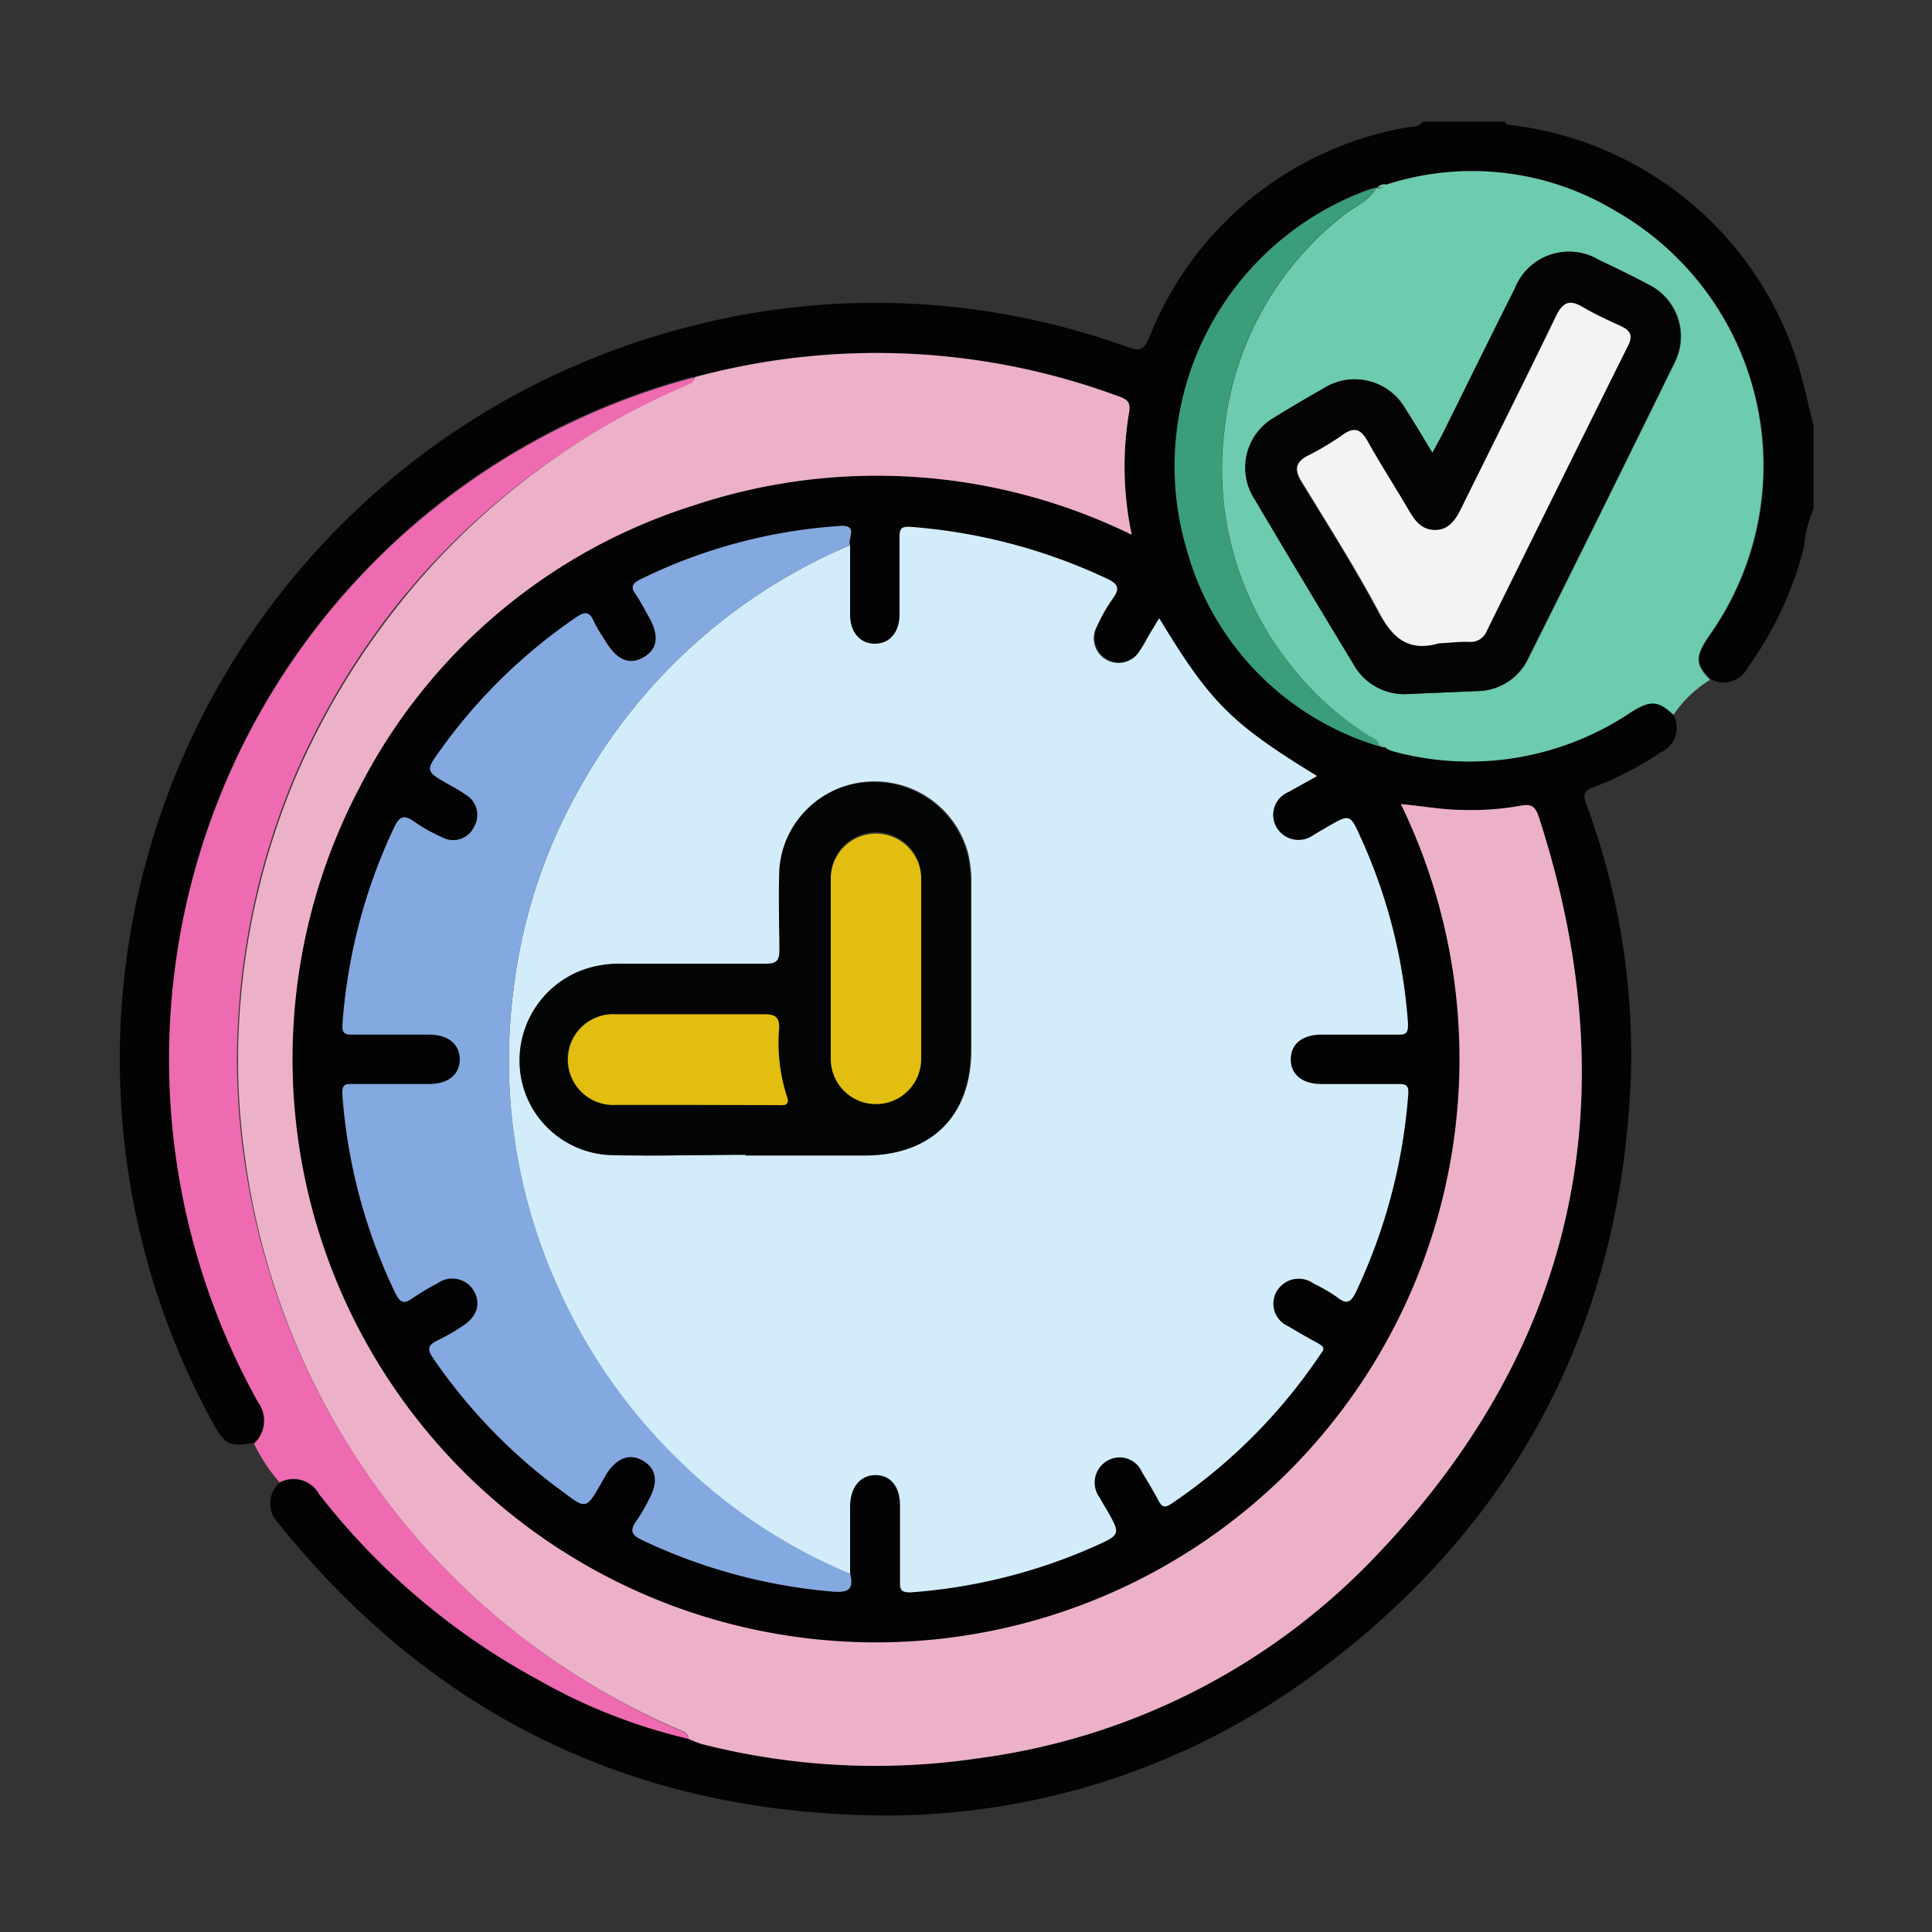
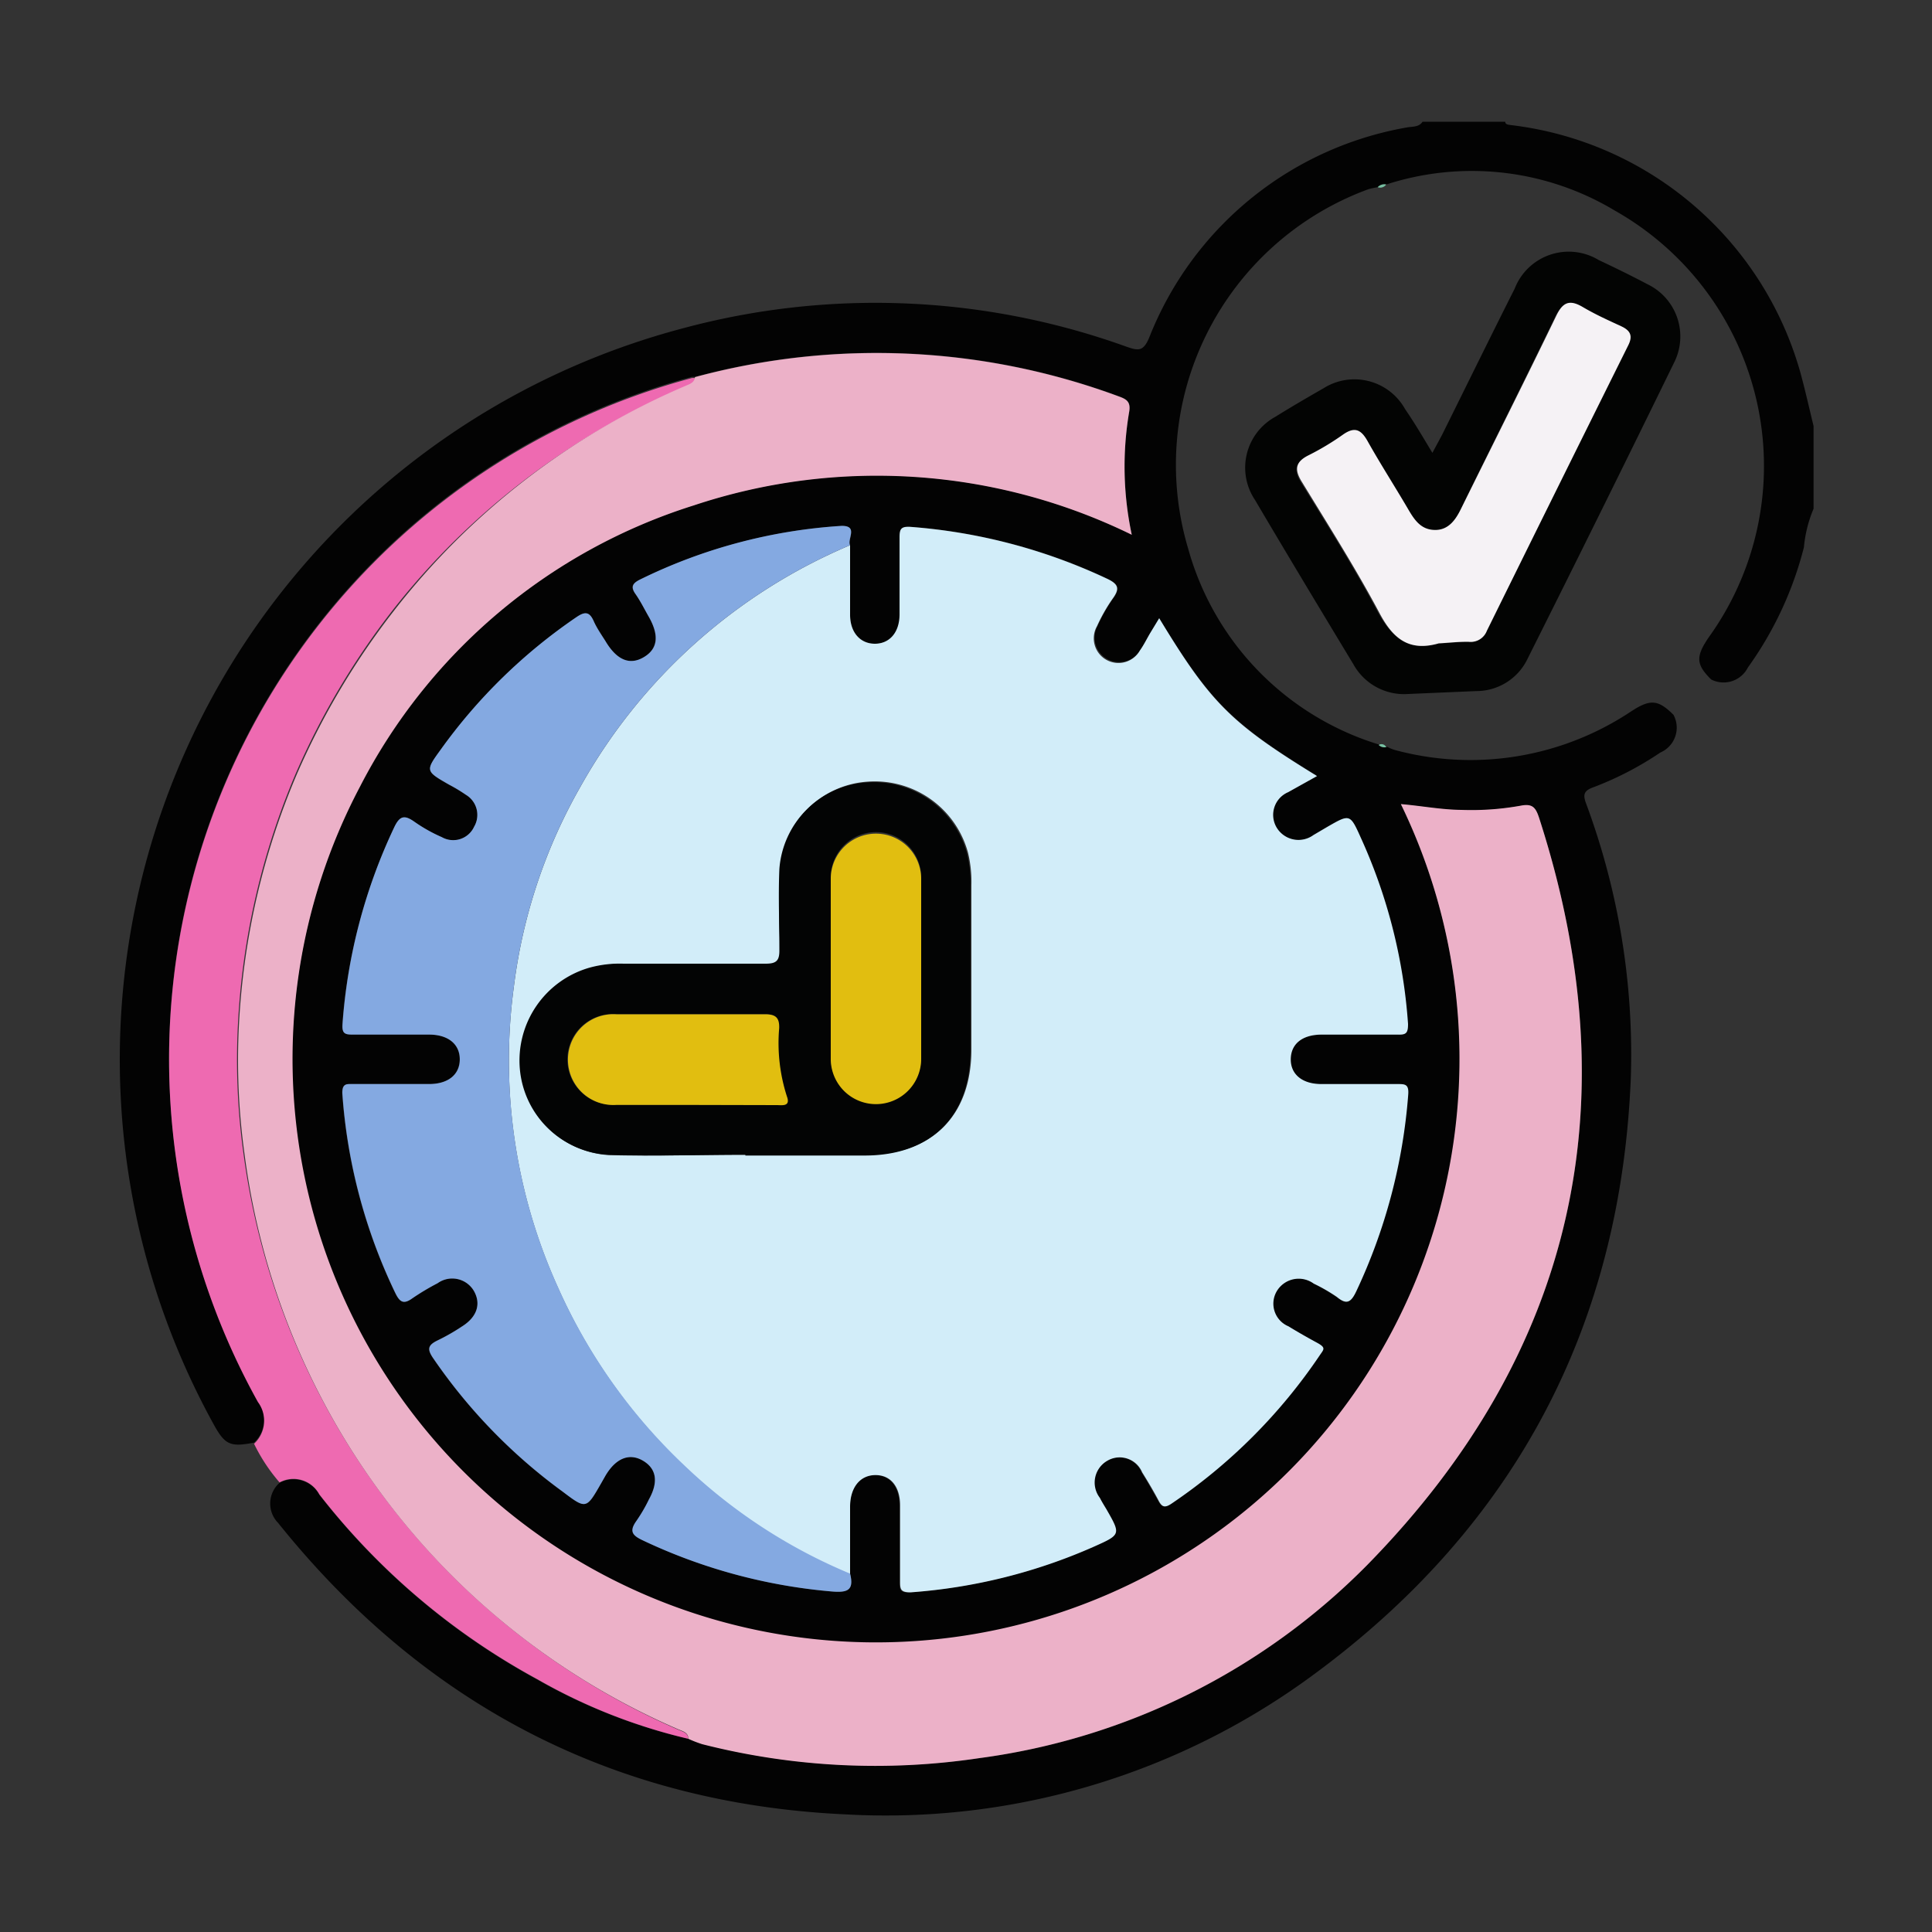
<svg xmlns="http://www.w3.org/2000/svg" id="Layer_1" data-name="Layer 1" viewBox="0 0 100 100">
  <rect x="0" y="0" width="100" height="100" fill="#333333" stroke="none" />
  <defs>
    <style>.cls-1{fill:#030303;}.cls-2{fill:#6dcbaf;}.cls-3{fill:#ee6ab1;}.cls-4{fill:#d2edf9;}.cls-5{fill:#ecb1c8;}.cls-6{fill:#84a9e1;}.cls-7{fill:#3b9e7a;}.cls-8{fill:#76bfa1;}.cls-9{fill:#030403;}.cls-10{fill:#030404;}.cls-11{fill:#f5f2f5;}.cls-12{fill:#e1be10;}</style>
  </defs>
  <path class="cls-1" d="M86.62,37a1.4,1.4,0,0,1-.68,1.95,16.8,16.8,0,0,1-3.47,1.8c-.51.18-.54.4-.37.85A37.29,37.29,0,0,1,84.41,55.8c-.52,12.85-6,23.17-16.3,30.79a37.26,37.26,0,0,1-24.38,7.32c-12-.56-21.81-5.7-29.34-15.09a1.43,1.43,0,0,1,.08-2.07,1.52,1.52,0,0,1,2.06.62A36.14,36.14,0,0,0,27.8,86.93,29.06,29.06,0,0,0,35.63,90a6.18,6.18,0,0,0,.72.26A36.3,36.3,0,0,0,50.69,91,34.62,34.62,0,0,0,70.77,81c10.78-11,13.64-24,8.89-38.67-.17-.51-.33-.74-.94-.62a14.34,14.34,0,0,1-3.07.22c-1.05,0-2.07-.21-3.14-.3a30.22,30.22,0,1,1-53.88-.9A29.31,29.31,0,0,1,35.91,26.15a30,30,0,0,1,22.67,1.52,16.91,16.91,0,0,1-.14-6.33c.1-.54-.11-.68-.53-.83a36.08,36.08,0,0,0-21.94-1,.5.5,0,0,0-.17,0,36.51,36.51,0,0,0-22.45,53,1.62,1.62,0,0,1-.2,2.16c-1.25.24-1.51.12-2.12-1A39.14,39.14,0,0,1,35.32,17a38.33,38.33,0,0,1,23,.95c.61.21.86.24,1.16-.47A17.58,17.58,0,0,1,72.8,6.6c.28-.06.64,0,.83-.3h4.28c0,.14.14.15.26.17a17.74,17.74,0,0,1,15,12.75c.26.94.47,1.89.7,2.83v4.28a6.73,6.73,0,0,0-.5,2,18.44,18.44,0,0,1-2.9,6.22,1.41,1.41,0,0,1-1.9.62c-.82-.81-.82-1.22,0-2.36A15.18,15.18,0,0,0,83.6,10.91,14.37,14.37,0,0,0,71.75,9.55a.46.46,0,0,0-.44.14h0l0,0a4,4,0,0,0-.5.11,15.19,15.19,0,0,0-9.31,18.6,14.71,14.71,0,0,0,9.92,10.15h0a.41.41,0,0,0,.39.11,2.14,2.14,0,0,0,.39.16,15,15,0,0,0,12.23-2C85.41,36.18,85.82,36.2,86.62,37ZM44,81.45c0-1.17,0-2.33,0-3.5,0-1,.49-1.59,1.27-1.6s1.29.59,1.29,1.58q0,2,0,3.93c0,.39,0,.59.54.56a28.48,28.48,0,0,0,9.48-2.36c1.41-.63,1.41-.63.66-1.94-.12-.2-.24-.39-.34-.59a1.3,1.3,0,0,1,.4-1.93,1.26,1.26,0,0,1,1.79.61c.3.48.59,1,.86,1.48.17.32.32.36.64.15a28.42,28.42,0,0,0,7.69-7.69c.21-.31.21-.47-.14-.65s-1-.55-1.48-.85a1.27,1.27,0,0,1-.62-1.79A1.32,1.32,0,0,1,68,66.44a9,9,0,0,1,1.17.69c.53.41.76.3,1-.29a29,29,0,0,0,2.69-10.18c0-.52-.17-.54-.56-.54-1.31,0-2.62,0-3.94,0-1,0-1.58-.51-1.58-1.29s.61-1.27,1.6-1.27c1.31,0,2.63,0,3.94,0,.42,0,.57-.06.53-.55a27.9,27.9,0,0,0-2.44-9.63c-.56-1.25-.57-1.24-1.72-.58l-.73.43a1.32,1.32,0,0,1-1.93-.42,1.28,1.28,0,0,1,.62-1.8l1.49-.87C63.7,37.4,62.65,36.34,60,32l-.49.82c-.17.29-.32.6-.52.88a1.27,1.27,0,0,1-2.19-1.28A8.85,8.85,0,0,1,57.6,31c.38-.52.33-.76-.29-1.05a29,29,0,0,0-10.18-2.68c-.49,0-.56.13-.55.55,0,1.34,0,2.68,0,4,0,.92-.52,1.5-1.28,1.5S44,32.73,44,31.82c0-1.2,0-2.4,0-3.6-.15-.32.45-1-.44-1A27.52,27.52,0,0,0,33.14,30c-.39.19-.54.34-.25.75s.46.78.69,1.18c.54.95.45,1.66-.25,2.09s-1.41.15-2-.84c-.2-.35-.43-.68-.59-1-.23-.53-.47-.53-.93-.21a28.09,28.09,0,0,0-7,6.84c-.8,1.1-.79,1.11.43,1.81a8.55,8.55,0,0,1,.88.53,1.21,1.21,0,0,1,.42,1.65,1.19,1.19,0,0,1-1.67.54,8.09,8.09,0,0,1-1.41-.79c-.52-.37-.77-.33-1.06.29A28.55,28.55,0,0,0,17.72,53c0,.5.12.56.54.55,1.32,0,2.63,0,3.94,0,1,0,1.59.49,1.59,1.28s-.6,1.28-1.59,1.28c-1.31,0-2.63,0-3.94,0-.32,0-.58,0-.55.47a28.38,28.38,0,0,0,2.74,10.34c.22.45.41.62.87.29a12.45,12.45,0,0,1,1.32-.79,1.3,1.3,0,0,1,1.87.38c.41.67.19,1.36-.61,1.86a10.49,10.49,0,0,1-1.26.72c-.49.24-.56.44-.22.93a28.33,28.33,0,0,0,6.7,6.9c1.25.92,1.25.91,2-.46l.21-.37c.55-.93,1.24-1.2,1.95-.77s.8,1.11.3,2A8.72,8.72,0,0,1,33,78.74c-.38.51-.22.73.31,1A28.5,28.5,0,0,0,43,82.37C43.85,82.45,44.21,82.33,44,81.45Z" />
-   <path class="cls-2" d="M86.62,37c-.8-.75-1.21-.77-2.25-.1a15,15,0,0,1-12.23,2,2.14,2.14,0,0,1-.39-.16.27.27,0,0,0-.39-.11h0c0-.35-.28-.39-.48-.52a15.89,15.89,0,0,1-4.09-3.7,16.25,16.25,0,0,1-3.43-12,16.28,16.28,0,0,1,6.1-11.2c.6-.49,1.37-.78,1.79-1.49l0,0h0a.38.38,0,0,0,.44-.14A14.37,14.37,0,0,1,83.6,10.91a15.18,15.18,0,0,1,4.91,21.92c-.79,1.14-.79,1.55,0,2.36A6.21,6.21,0,0,0,86.62,37ZM74.14,23.44c-.5-.83-.92-1.55-1.37-2.26a3,3,0,0,0-4.23-1.08c-.84.47-1.68,1-2.5,1.48A3,3,0,0,0,65,25.88c1.68,2.85,3.38,5.67,5.09,8.5a3,3,0,0,0,2.85,1.54l3.51-.15a2.94,2.94,0,0,0,2.67-1.7q3.81-7.63,7.57-15.3a3,3,0,0,0-1.38-4.06c-.83-.44-1.67-.85-2.52-1.25a3,3,0,0,0-4.35,1.48c-1.27,2.52-2.51,5-3.76,7.57Z" />
  <path class="cls-3" d="M35.63,90a29.06,29.06,0,0,1-7.83-3.09,36.14,36.14,0,0,1-11.27-9.56,1.52,1.52,0,0,0-2.06-.62,9.08,9.08,0,0,1-1.32-2,1.62,1.62,0,0,0,.2-2.16,36.51,36.51,0,0,1,22.45-53,.5.5,0,0,1,.17,0c0,.24-.2.33-.39.41A38,38,0,0,0,20.32,31.59a39.23,39.23,0,0,0-5,8.42,38,38,0,0,0-3,12.94,35.31,35.31,0,0,0,.29,6.81A38,38,0,0,0,35.11,89.53C35.35,89.63,35.61,89.7,35.63,90Z" />
  <path class="cls-4" d="M44,28.22c0,1.2,0,2.4,0,3.6,0,.91.52,1.5,1.28,1.5s1.27-.58,1.28-1.5c0-1.34,0-2.68,0-4,0-.42.06-.58.55-.55a29,29,0,0,1,10.18,2.68c.62.29.67.53.29,1.05a8.85,8.85,0,0,0-.8,1.41A1.27,1.27,0,0,0,59,33.67c.2-.28.35-.59.52-.88L60,32c2.65,4.37,3.7,5.43,8.17,8.17L66.68,41a1.28,1.28,0,0,0-.62,1.8,1.32,1.32,0,0,0,1.93.42l.73-.43c1.15-.66,1.16-.67,1.72.58A27.9,27.9,0,0,1,72.88,53c0,.49-.11.56-.53.55-1.31,0-2.63,0-3.94,0-1,0-1.59.48-1.6,1.27s.6,1.29,1.58,1.29c1.32,0,2.63,0,3.94,0,.39,0,.6,0,.56.54A29,29,0,0,1,70.2,66.84c-.28.59-.51.7-1,.29A9,9,0,0,0,68,66.44a1.32,1.32,0,0,0-1.93.42,1.27,1.27,0,0,0,.62,1.79c.49.3,1,.59,1.48.85s.35.34.14.65a28.42,28.42,0,0,1-7.69,7.69c-.32.21-.47.17-.64-.15-.27-.51-.56-1-.86-1.48a1.26,1.26,0,0,0-1.79-.61,1.3,1.3,0,0,0-.4,1.93c.1.2.22.39.34.59.75,1.31.75,1.31-.66,1.94a28.48,28.48,0,0,1-9.48,2.36c-.52,0-.54-.17-.54-.56q0-2,0-3.93c0-1-.5-1.59-1.29-1.58S44,77,44,78c0,1.17,0,2.33,0,3.5a27.92,27.92,0,0,1-8.65-5.68,28.76,28.76,0,0,1-6.46-9.15A28.47,28.47,0,0,1,26.6,51.05a27.79,27.79,0,0,1,3.46-10.36A28.81,28.81,0,0,1,44,28.22ZM38.58,59.77v0h6.25c3.4,0,5.43-2,5.45-5.41,0-2.85,0-5.7,0-8.55a6.39,6.39,0,0,0-.18-1.69,5,5,0,0,0-5.21-3.66A4.85,4.85,0,0,0,40.39,45c-.11,1.39-.07,2.79,0,4.18,0,.56-.15.73-.71.72-2.45,0-4.9,0-7.36,0a5.88,5.88,0,0,0-1.77.21,5,5,0,0,0-3.59,5.27,4.87,4.87,0,0,0,4.58,4.41C33.85,59.85,36.22,59.77,38.58,59.77Z" />
  <path class="cls-5" d="M35.63,90c0-.32-.28-.39-.52-.49A37.71,37.71,0,0,1,12.66,59.76,35.31,35.31,0,0,1,12.37,53a38,38,0,0,1,3-12.94,39.23,39.23,0,0,1,5-8.42A38,38,0,0,1,35.58,19.93c.19-.08.37-.17.39-.41a36.08,36.08,0,0,1,21.94,1c.42.15.63.29.53.83a16.91,16.91,0,0,0,.14,6.33,30,30,0,0,0-22.67-1.52A29.31,29.31,0,0,0,18.63,40.72a30.2,30.2,0,1,0,53.88.9c1.07.09,2.09.29,3.14.3a14.34,14.34,0,0,0,3.07-.22c.61-.12.77.11.94.62C84.41,57,81.55,70,70.77,81A34.62,34.62,0,0,1,50.69,91a36.3,36.3,0,0,1-14.34-.72A6.18,6.18,0,0,1,35.63,90Z" />
  <path class="cls-6" d="M44,28.22A28.81,28.81,0,0,0,30.06,40.69,27.79,27.79,0,0,0,26.6,51.05a28.47,28.47,0,0,0,2.28,15.57,28.76,28.76,0,0,0,6.46,9.15A27.92,27.92,0,0,0,44,81.45c.22.88-.14,1-1,.92a28.5,28.5,0,0,1-9.75-2.65c-.53-.25-.69-.47-.31-1a8.72,8.72,0,0,0,.65-1.11c.5-.9.39-1.59-.3-2s-1.4-.16-1.95.77l-.21.37c-.79,1.37-.79,1.38-2,.46a28.33,28.33,0,0,1-6.7-6.9c-.34-.49-.27-.69.22-.93a10.49,10.49,0,0,0,1.26-.72c.8-.5,1-1.19.61-1.86a1.3,1.3,0,0,0-1.87-.38,12.45,12.45,0,0,0-1.32.79c-.46.33-.65.16-.87-.29a28.38,28.38,0,0,1-2.74-10.34c0-.52.23-.47.55-.47,1.31,0,2.63,0,3.94,0,1,0,1.59-.5,1.59-1.28s-.6-1.28-1.59-1.28c-1.31,0-2.62,0-3.94,0-.42,0-.58-.05-.54-.55A28.55,28.55,0,0,1,20.4,42.83c.29-.62.54-.66,1.06-.29a8.09,8.09,0,0,0,1.41.79,1.19,1.19,0,0,0,1.67-.54,1.21,1.21,0,0,0-.42-1.65,8.55,8.55,0,0,0-.88-.53c-1.22-.7-1.23-.71-.43-1.81a28.09,28.09,0,0,1,7-6.84c.46-.32.7-.32.93.21.16.36.39.69.59,1,.59,1,1.26,1.28,2,.84s.79-1.14.25-2.09c-.23-.4-.43-.81-.69-1.18s-.14-.56.25-.75a27.52,27.52,0,0,1,10.41-2.77C44.44,27.2,43.84,27.9,44,28.22Z" />
-   <path class="cls-7" d="M71.24,9.71c-.42.71-1.19,1-1.79,1.49a16.28,16.28,0,0,0-6.1,11.2,16.25,16.25,0,0,0,3.43,12,15.89,15.89,0,0,0,4.09,3.7c.2.13.5.17.48.52a14.71,14.71,0,0,1-9.92-10.15,15.19,15.19,0,0,1,9.31-18.6A4,4,0,0,1,71.24,9.71Z" />
  <path class="cls-8" d="M71.75,9.55a.38.38,0,0,1-.44.14A.46.46,0,0,1,71.75,9.55Z" />
  <path class="cls-8" d="M71.36,38.56a.27.27,0,0,1,.39.11A.41.41,0,0,1,71.36,38.56Z" />
  <path class="cls-9" d="M74.14,23.44l.5-.93c1.25-2.52,2.49-5.05,3.76-7.57a3,3,0,0,1,4.35-1.48c.85.4,1.69.81,2.52,1.25a3,3,0,0,1,1.38,4.06q-3.75,7.68-7.57,15.3a2.94,2.94,0,0,1-2.67,1.7l-3.51.15a3,3,0,0,1-2.85-1.54c-1.71-2.83-3.41-5.65-5.09-8.5A3,3,0,0,1,66,21.58c.82-.51,1.66-1,2.5-1.48a3,3,0,0,1,4.23,1.08C73.22,21.89,73.64,22.61,74.14,23.44Zm.33,9.86c.51,0,1-.09,1.53-.08a.89.89,0,0,0,.93-.57q3.63-7.39,7.31-14.76c.25-.5.14-.78-.35-1-.67-.31-1.34-.62-2-1s-1-.25-1.37.46c-1.61,3.33-3.27,6.63-4.91,10-.28.58-.6,1.12-1.35,1.13s-1-.46-1.36-1c-.7-1.2-1.46-2.38-2.14-3.59-.34-.61-.67-.77-1.27-.35a13.69,13.69,0,0,1-1.76,1.06c-.7.34-.79.73-.37,1.4,1.37,2.23,2.78,4.45,4,6.76C72.1,33.06,72.93,33.74,74.47,33.3Z" />
  <path class="cls-10" d="M38.58,59.77c-2.36,0-4.73.08-7.09,0a4.87,4.87,0,0,1-4.58-4.41,5,5,0,0,1,3.59-5.27,5.88,5.88,0,0,1,1.77-.21c2.46,0,4.91,0,7.36,0,.56,0,.72-.16.71-.72,0-1.39-.06-2.79,0-4.18a4.85,4.85,0,0,1,4.5-4.48,5,5,0,0,1,5.21,3.66,6.39,6.39,0,0,1,.18,1.69c0,2.85,0,5.7,0,8.55,0,3.39-2.05,5.4-5.45,5.41H38.58ZM43,50.11c0,1.54,0,3.08,0,4.62a2.34,2.34,0,1,0,4.68,0c0-3.11,0-6.21,0-9.32a2.34,2.34,0,1,0-4.68,0C43,47,43,48.57,43,50.11ZM35.9,57.19h4.27c.28,0,.73.09.53-.45a9,9,0,0,1-.4-3.53c0-.58-.21-.73-.75-.72-2.56,0-5.12,0-7.68,0a2.35,2.35,0,1,0,0,4.69C33.22,57.2,34.56,57.19,35.9,57.19Z" />
  <path class="cls-11" d="M74.47,33.3c-1.54.44-2.37-.24-3.08-1.59-1.23-2.31-2.64-4.53-4-6.76-.42-.67-.33-1.06.37-1.4a13.69,13.69,0,0,0,1.76-1.06c.6-.42.93-.26,1.27.35.68,1.21,1.44,2.39,2.14,3.59.32.54.66,1,1.36,1s1.07-.55,1.35-1.13c1.64-3.32,3.3-6.62,4.91-9.95.34-.71.69-.86,1.37-.46s1.31.68,2,1c.49.23.6.51.35,1q-3.67,7.38-7.31,14.76a.89.89,0,0,1-.93.57C75.49,33.21,75,33.27,74.47,33.3Z" />
  <path class="cls-12" d="M43,50.11c0-1.54,0-3.08,0-4.62a2.34,2.34,0,1,1,4.68,0c0,3.11,0,6.21,0,9.32a2.34,2.34,0,1,1-4.68,0C43,53.19,43,51.65,43,50.11Z" />
  <path class="cls-12" d="M35.9,57.19c-1.34,0-2.68,0-4,0a2.35,2.35,0,1,1,0-4.69c2.56,0,5.12,0,7.68,0,.54,0,.77.14.75.72a9,9,0,0,0,.4,3.53c.2.54-.25.45-.53.45Z" />
</svg>